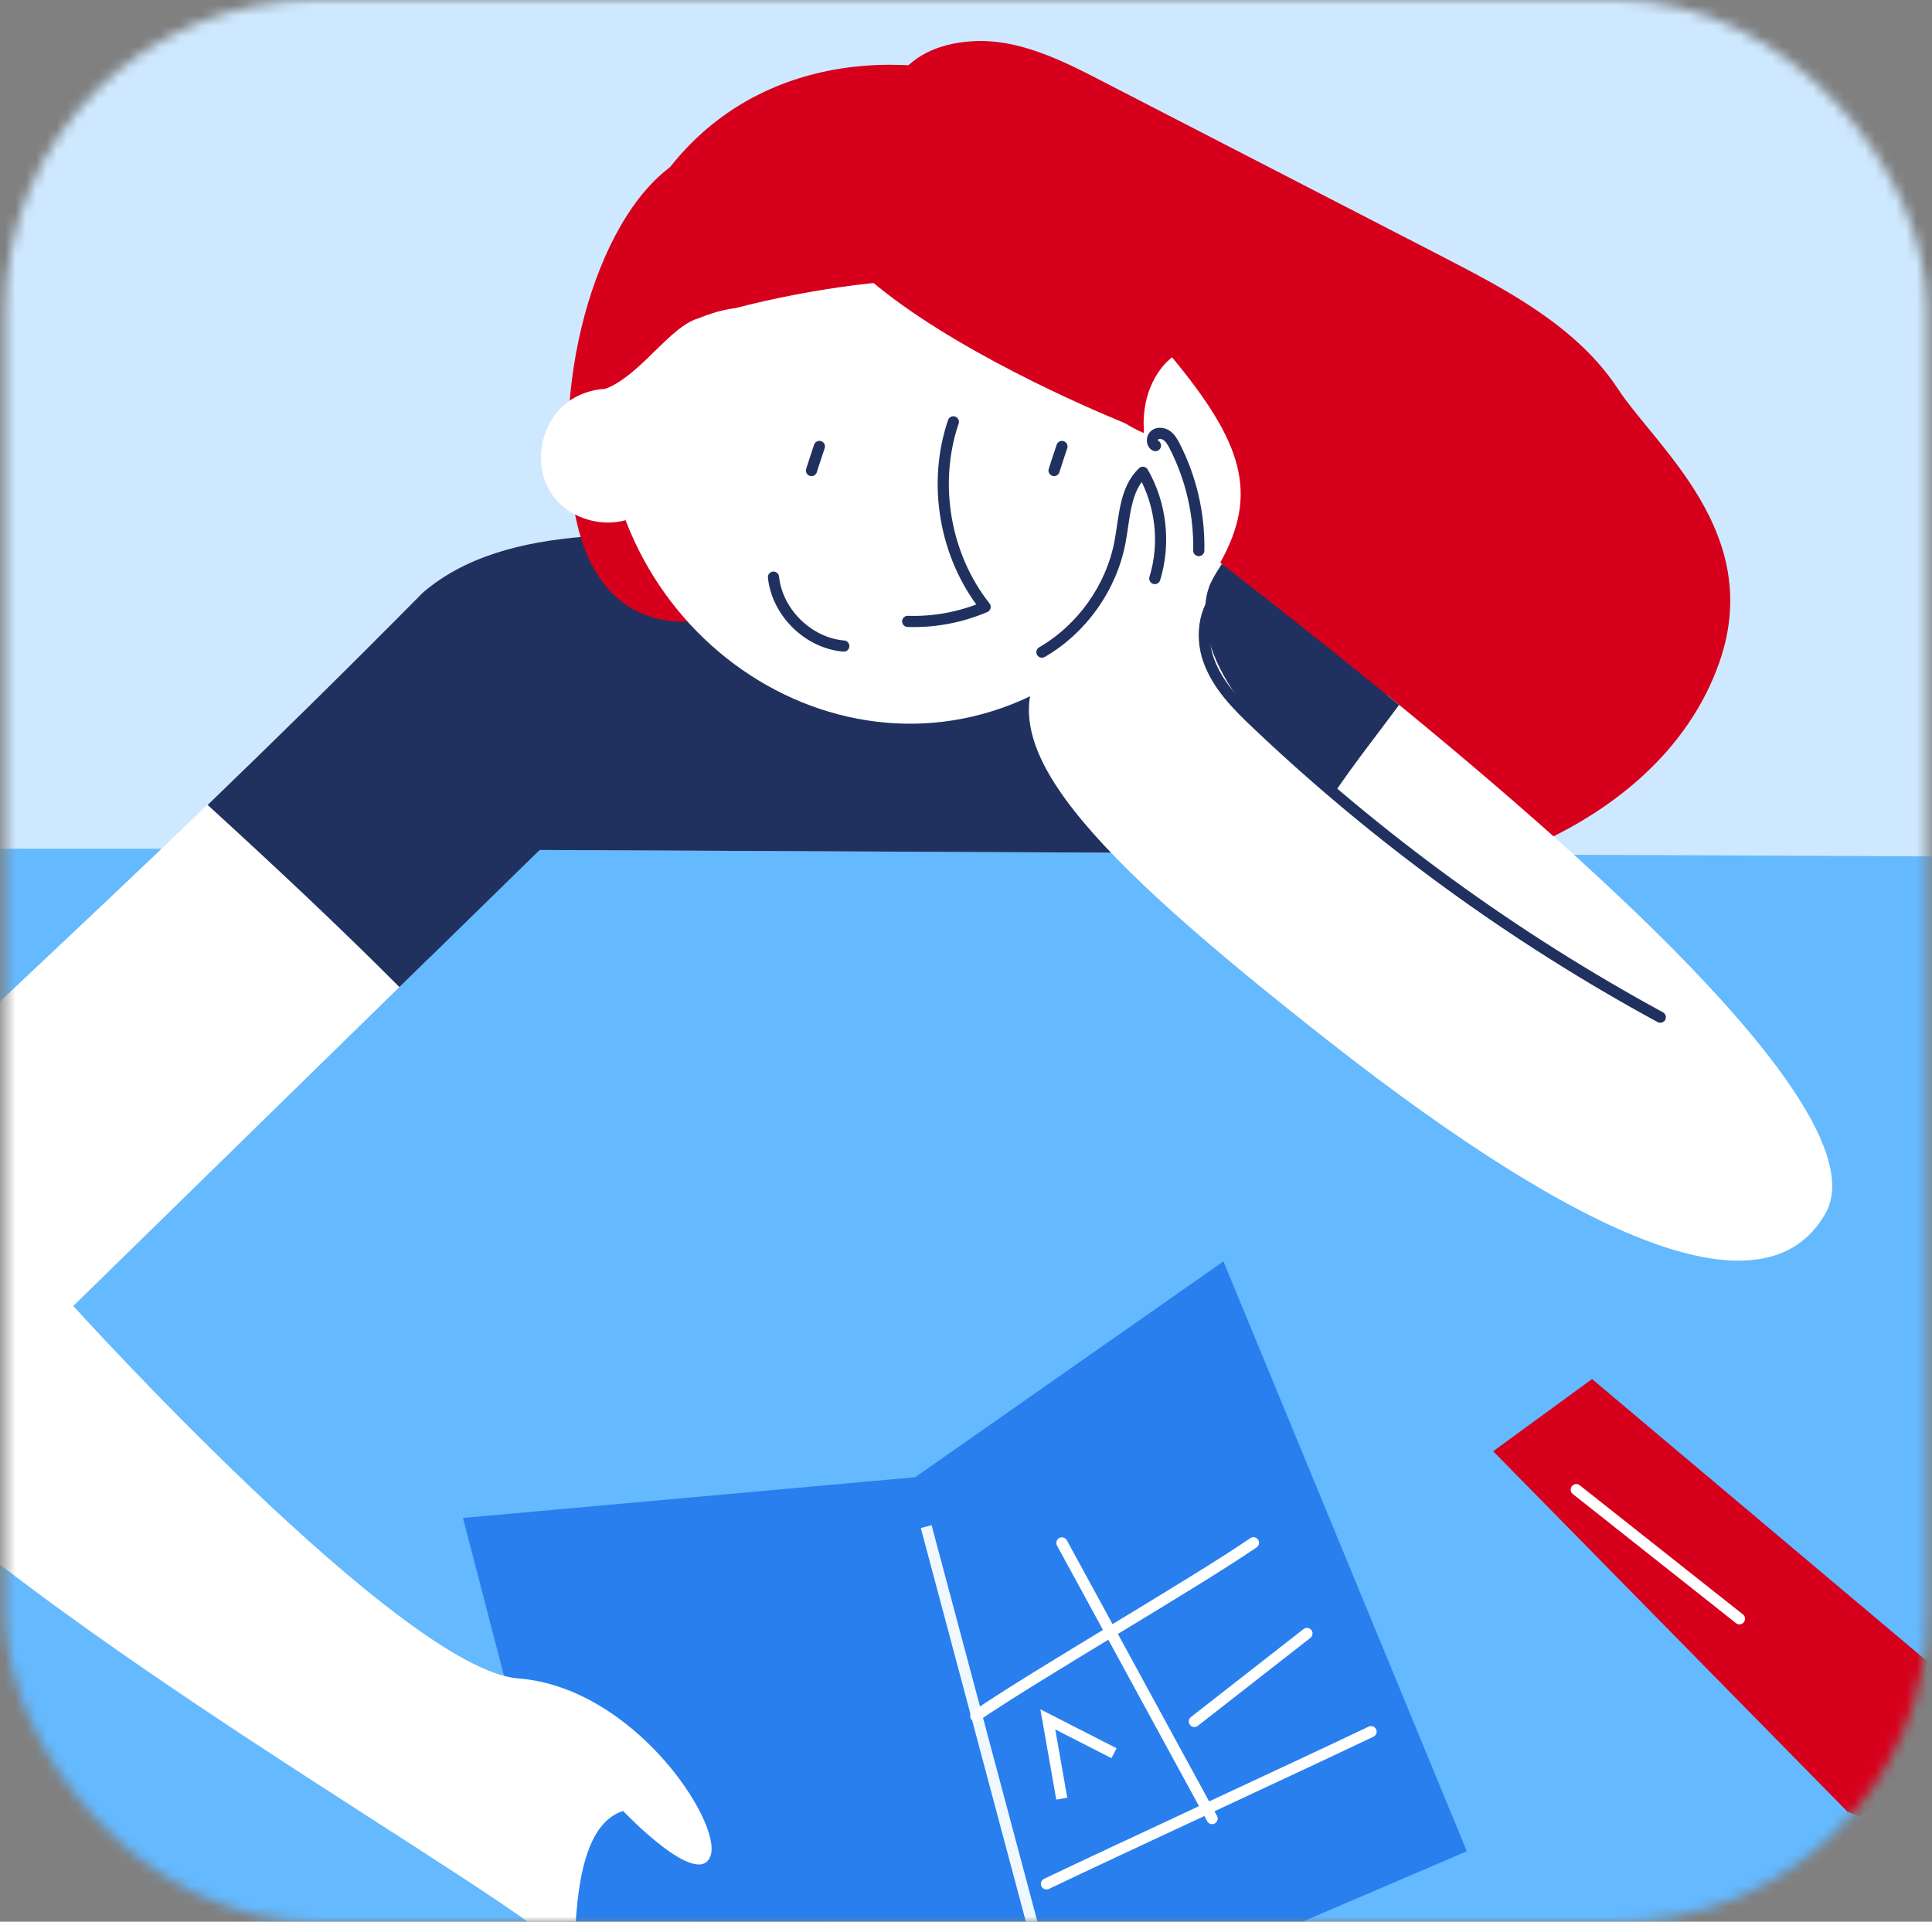
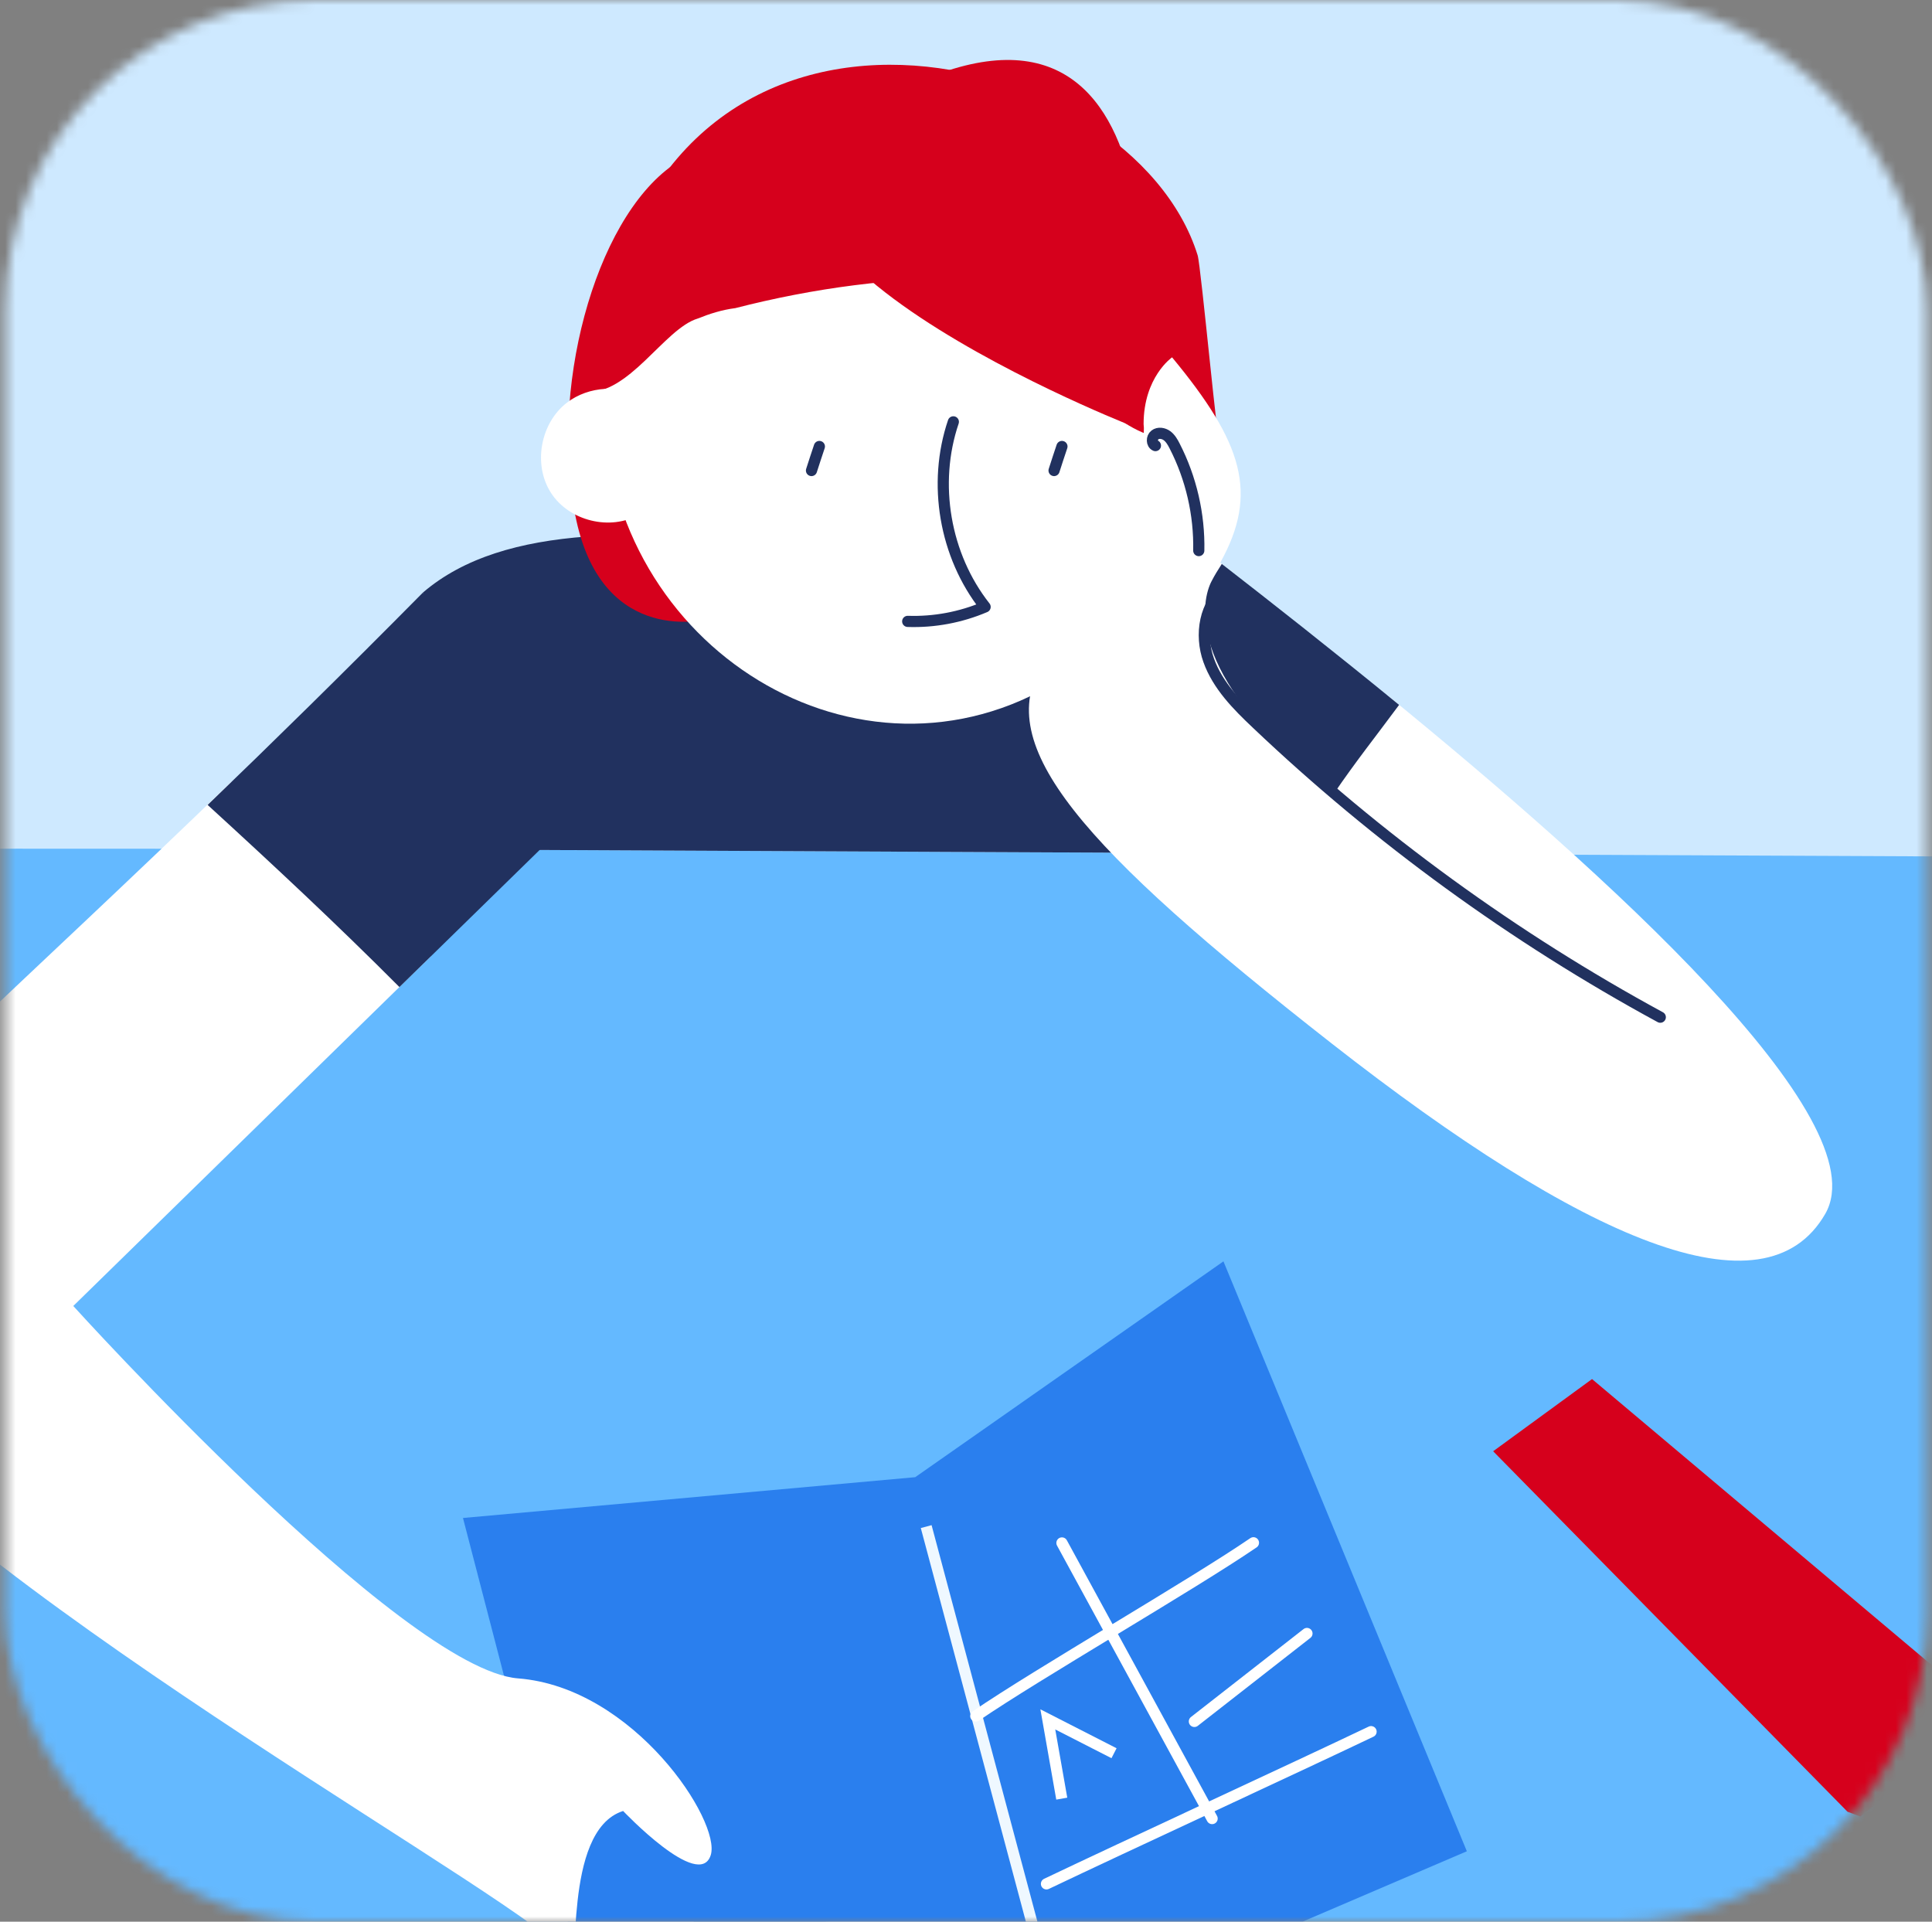
<svg xmlns="http://www.w3.org/2000/svg" width="187" height="186" viewBox="0 0 187 186" fill="none">
  <rect x="0" y="0" width="187" height="186" fill="#808080" stroke="none" />
  <mask id="mask0_4158_6320" style="mask-type:alpha" maskUnits="userSpaceOnUse" x="0" y="0" width="187" height="186">
    <rect x="0.514" width="186" height="186" rx="30" fill="#D9D9D9" />
  </mask>
  <g mask="url(#mask0_4158_6320)">
    <rect x="-258" y="-136.255" width="641" height="599.12" fill="#CEE9FF" />
-     <path d="M156.584 37.615C152.676 31.679 146.056 28.166 139.712 24.89C128.678 19.199 117.644 13.509 106.609 7.818C102.693 5.792 98.518 3.718 94.104 3.993C79.822 4.873 84.961 24.322 90.865 33.26C95.183 31.669 99.989 31.603 103.323 35.22C105.731 37.843 105.797 41.611 103.973 44.565C101.909 47.898 98.279 49.849 94.725 51.354C92.728 60.794 96.827 72.403 103.868 79.788C108.052 82.752 112.838 84.835 117.959 85.696C136.273 88.764 160.405 81.445 166.443 64.032C170.752 51.581 160.386 43.382 156.584 37.615Z" fill="#D6001C" />
    <path d="M266.009 432.427L119.771 434.53L-12.026 432.427L-42 82.251C-22.616 82.251 -4.607 82.005 48.417 82.251C77.057 82.386 107.394 82.534 133.033 82.645C168.919 82.805 195.615 82.928 195.615 82.928L233.113 269.112L266.009 432.427Z" fill="#64B9FF" />
    <path d="M154.094 133.478L144.523 140.465L178.822 175.355L195.849 181.678L192.822 166.091L154.094 133.478Z" fill="#D6001C" />
    <path d="M180.064 175.823L195.848 181.678L192.834 166.091C192.822 166.091 183.3 173.202 180.064 175.823Z" fill="#64B9FF" />
-     <path d="M152.569 144.181C157.834 148.351 163.099 152.509 168.365 156.68" stroke="white" stroke-width="1.081" stroke-miterlimit="10" stroke-linecap="round" stroke-linejoin="round" />
    <path d="M44.812 146.924L58.185 198.373L104.159 195.384L141.977 179.181L118.418 122.086L88.584 142.975L44.812 146.924Z" fill="#2A7FEE" />
    <path d="M107.505 184.644C115.317 181.014 123.117 177.385 130.929 173.744" stroke="#2A7FEE" stroke-width="1.081" stroke-miterlimit="10" stroke-linecap="round" stroke-linejoin="round" />
    <path d="M104.602 177.385C108.01 175.478 111.418 173.559 114.825 171.652" stroke="#2A7FEE" stroke-width="1.081" stroke-miterlimit="10" stroke-linecap="round" stroke-linejoin="round" />
    <path d="M67.646 186.193C74.363 185.775 81.08 185.369 87.797 184.951" stroke="#2A7FEE" stroke-width="1.081" stroke-miterlimit="10" stroke-linecap="round" stroke-linejoin="round" />
    <path d="M133.033 82.644C107.394 82.533 77.057 82.386 48.417 82.25C46.005 81.684 44.628 81.352 44.628 81.352L40.925 57.362C48.847 50.559 62.638 51.174 79.246 52.86C95.855 54.545 123.129 51.937 132.442 78.559C132.971 80.073 133.156 81.438 133.033 82.644Z" fill="#21315F" />
    <path d="M65.162 15.957C57.448 21.345 53.091 38.048 55.786 50.375C58.48 62.702 68.58 59.91 68.58 59.91L65.162 15.957Z" fill="#D6001C" />
    <path d="M113.681 26.103C104.036 23.125 94.834 18.598 84.955 16.199C75.31 19.632 68.101 27.96 58.948 32.537C54.691 57.412 77.02 75.521 96.938 68.534C117.015 61.497 116.72 35.772 113.816 26.459C113.78 26.349 113.73 26.226 113.681 26.103Z" fill="white" />
    <path d="M67.548 30.827C68.705 30.36 69.886 29.991 71.116 29.831C71.128 29.831 71.128 29.831 71.141 29.831C78.756 27.875 86.605 26.817 94.429 26.939C101.097 27.038 104.797 45.991 118.009 42.189C118.009 44.92 116.25 25.746 115.918 24.701C109.557 4.279 65.147 -6.409 58.223 31.983C58.088 32.734 56.636 37.2 56.55 37.938C60.856 38.344 64.276 31.799 67.548 30.827Z" fill="#D6001C" />
    <path d="M92.275 40.829C90.245 46.808 91.438 53.783 95.35 58.741C92.988 59.75 90.417 60.23 87.858 60.143" stroke="#21315F" stroke-width="1.081" stroke-miterlimit="10" stroke-linecap="round" stroke-linejoin="round" />
-     <path d="M74.867 55.862C75.224 59.282 78.238 62.247 81.671 62.53" stroke="#21315F" stroke-width="1.081" stroke-miterlimit="10" stroke-linecap="round" stroke-linejoin="round" />
    <path d="M64.102 41.321L62.367 38.541C60.092 37.175 56.979 37.359 54.875 38.971C52.304 40.952 51.566 44.962 53.325 47.694C55.072 50.425 59.083 51.421 61.888 49.785C64.68 48.149 65.751 44.114 64.102 41.321Z" fill="white" />
    <path d="M79.308 43.215C79.05 43.99 78.791 44.765 78.545 45.541" stroke="#21315F" stroke-width="1.081" stroke-miterlimit="10" stroke-linecap="round" stroke-linejoin="round" />
    <path d="M102.787 43.215C102.528 43.99 102.27 44.765 102.024 45.541" stroke="#21315F" stroke-width="1.081" stroke-miterlimit="10" stroke-linecap="round" stroke-linejoin="round" />
    <path d="M118.11 54.46C121.838 47.755 120.299 42.865 113.446 34.586C113.446 34.586 110.69 36.487 110.69 41.049C111.165 44.661 105.721 56.416 100.887 64.289C96.052 72.163 104.59 81.968 128.899 101C153.209 120.031 170.801 127.684 176.669 117.485C181.922 108.356 155.3 84.428 134.3 67.303C119.906 69.1 122.367 57.769 118.11 54.46Z" fill="white" />
    <path d="M129.072 76.862C131.262 73.651 133.119 71.338 135.42 68.226C128.85 62.85 122.761 58.076 118.258 54.583C117.901 55.136 117.557 55.69 117.261 56.268C116.376 57.978 114.506 65.089 127.928 75.73C128.358 76.062 128.69 76.481 129.072 76.862Z" fill="#21315F" />
    <path d="M118.737 56.871C116.572 58.322 116.105 61.459 116.99 63.908C117.864 66.356 119.771 68.287 121.665 70.071C133.365 81.18 146.528 90.751 160.701 98.453" stroke="#21315F" stroke-width="1.081" stroke-miterlimit="10" stroke-linecap="round" stroke-linejoin="round" />
-     <path d="M100.85 63.12C104.749 60.857 107.591 56.846 108.416 52.417C108.858 50.055 108.871 47.361 110.618 45.712C112.389 48.788 112.82 52.602 111.774 55.997" stroke="#21315F" stroke-width="1.081" stroke-miterlimit="10" stroke-linecap="round" stroke-linejoin="round" />
    <path d="M111.835 43.129C111.454 42.969 111.454 42.342 111.786 42.096C112.118 41.837 112.623 41.924 112.955 42.17C113.287 42.416 113.508 42.797 113.693 43.166C115.292 46.279 116.104 49.797 116.03 53.291" stroke="#21315F" stroke-width="1.081" stroke-miterlimit="10" stroke-linecap="round" stroke-linejoin="round" />
    <path d="M50.151 162.45C38.932 161.577 7.093 126.404 7.093 126.404L41.7 92.56C38.649 89.768 35.561 87.012 32.436 84.293C29.102 81.402 25.756 78.523 22.397 75.657C-18.607 115.307 -29.31 120.265 -17.327 135.459C-1.691 155.29 52.304 184.644 54.949 189.306C56.401 191.853 54.261 177.201 60.313 175.282C60.313 175.282 67.67 183.044 68.79 179.563C69.835 176.327 61.371 163.324 50.151 162.45Z" fill="white" />
    <path d="M38.661 95.537L56.967 77.638L40.912 57.376C33.223 65.151 26.297 71.942 20.097 77.908C26.395 83.666 32.645 89.497 38.661 95.537Z" fill="#21315F" />
    <path d="M48.38 178.689C48.552 180.855 49.869 182.909 51.776 183.955" stroke="white" stroke-width="1.081" stroke-miterlimit="10" stroke-linecap="round" stroke-linejoin="round" />
    <line x1="89.647" y1="147.756" x2="101.372" y2="191.68" stroke="#EFF8FF" stroke-width="1.081" />
    <path d="M117.322 176.016C112.477 167.125 107.631 158.23 102.786 149.339" stroke="white" stroke-width="1.081" stroke-miterlimit="10" stroke-linecap="round" stroke-linejoin="round" />
    <path d="M126.502 158.103C122.868 160.942 119.24 163.781 115.605 166.615" stroke="white" stroke-width="1.081" stroke-miterlimit="10" stroke-linecap="round" stroke-linejoin="round" />
    <path d="M121.323 149.323C115.293 153.445 100.476 161.968 94.447 166.09" stroke="white" stroke-width="1.081" stroke-miterlimit="10" stroke-linecap="round" stroke-linejoin="round" />
    <path d="M132.707 167.604C124.925 171.316 109.066 178.627 101.288 182.337" stroke="white" stroke-width="1.081" stroke-miterlimit="10" stroke-linecap="round" stroke-linejoin="round" />
    <path d="M107.828 169.692C105.693 168.598 103.553 167.505 101.419 166.416C101.867 168.976 102.32 171.529 102.769 174.088" stroke="white" stroke-width="1.081" stroke-miterlimit="10" />
    <path d="M109.07 41.03C111.179 34.399 115.137 -5.503 86.775 8.925C58.494 21.032 109.07 41.03 109.07 41.03Z" fill="#D6001C" />
  </g>
</svg>